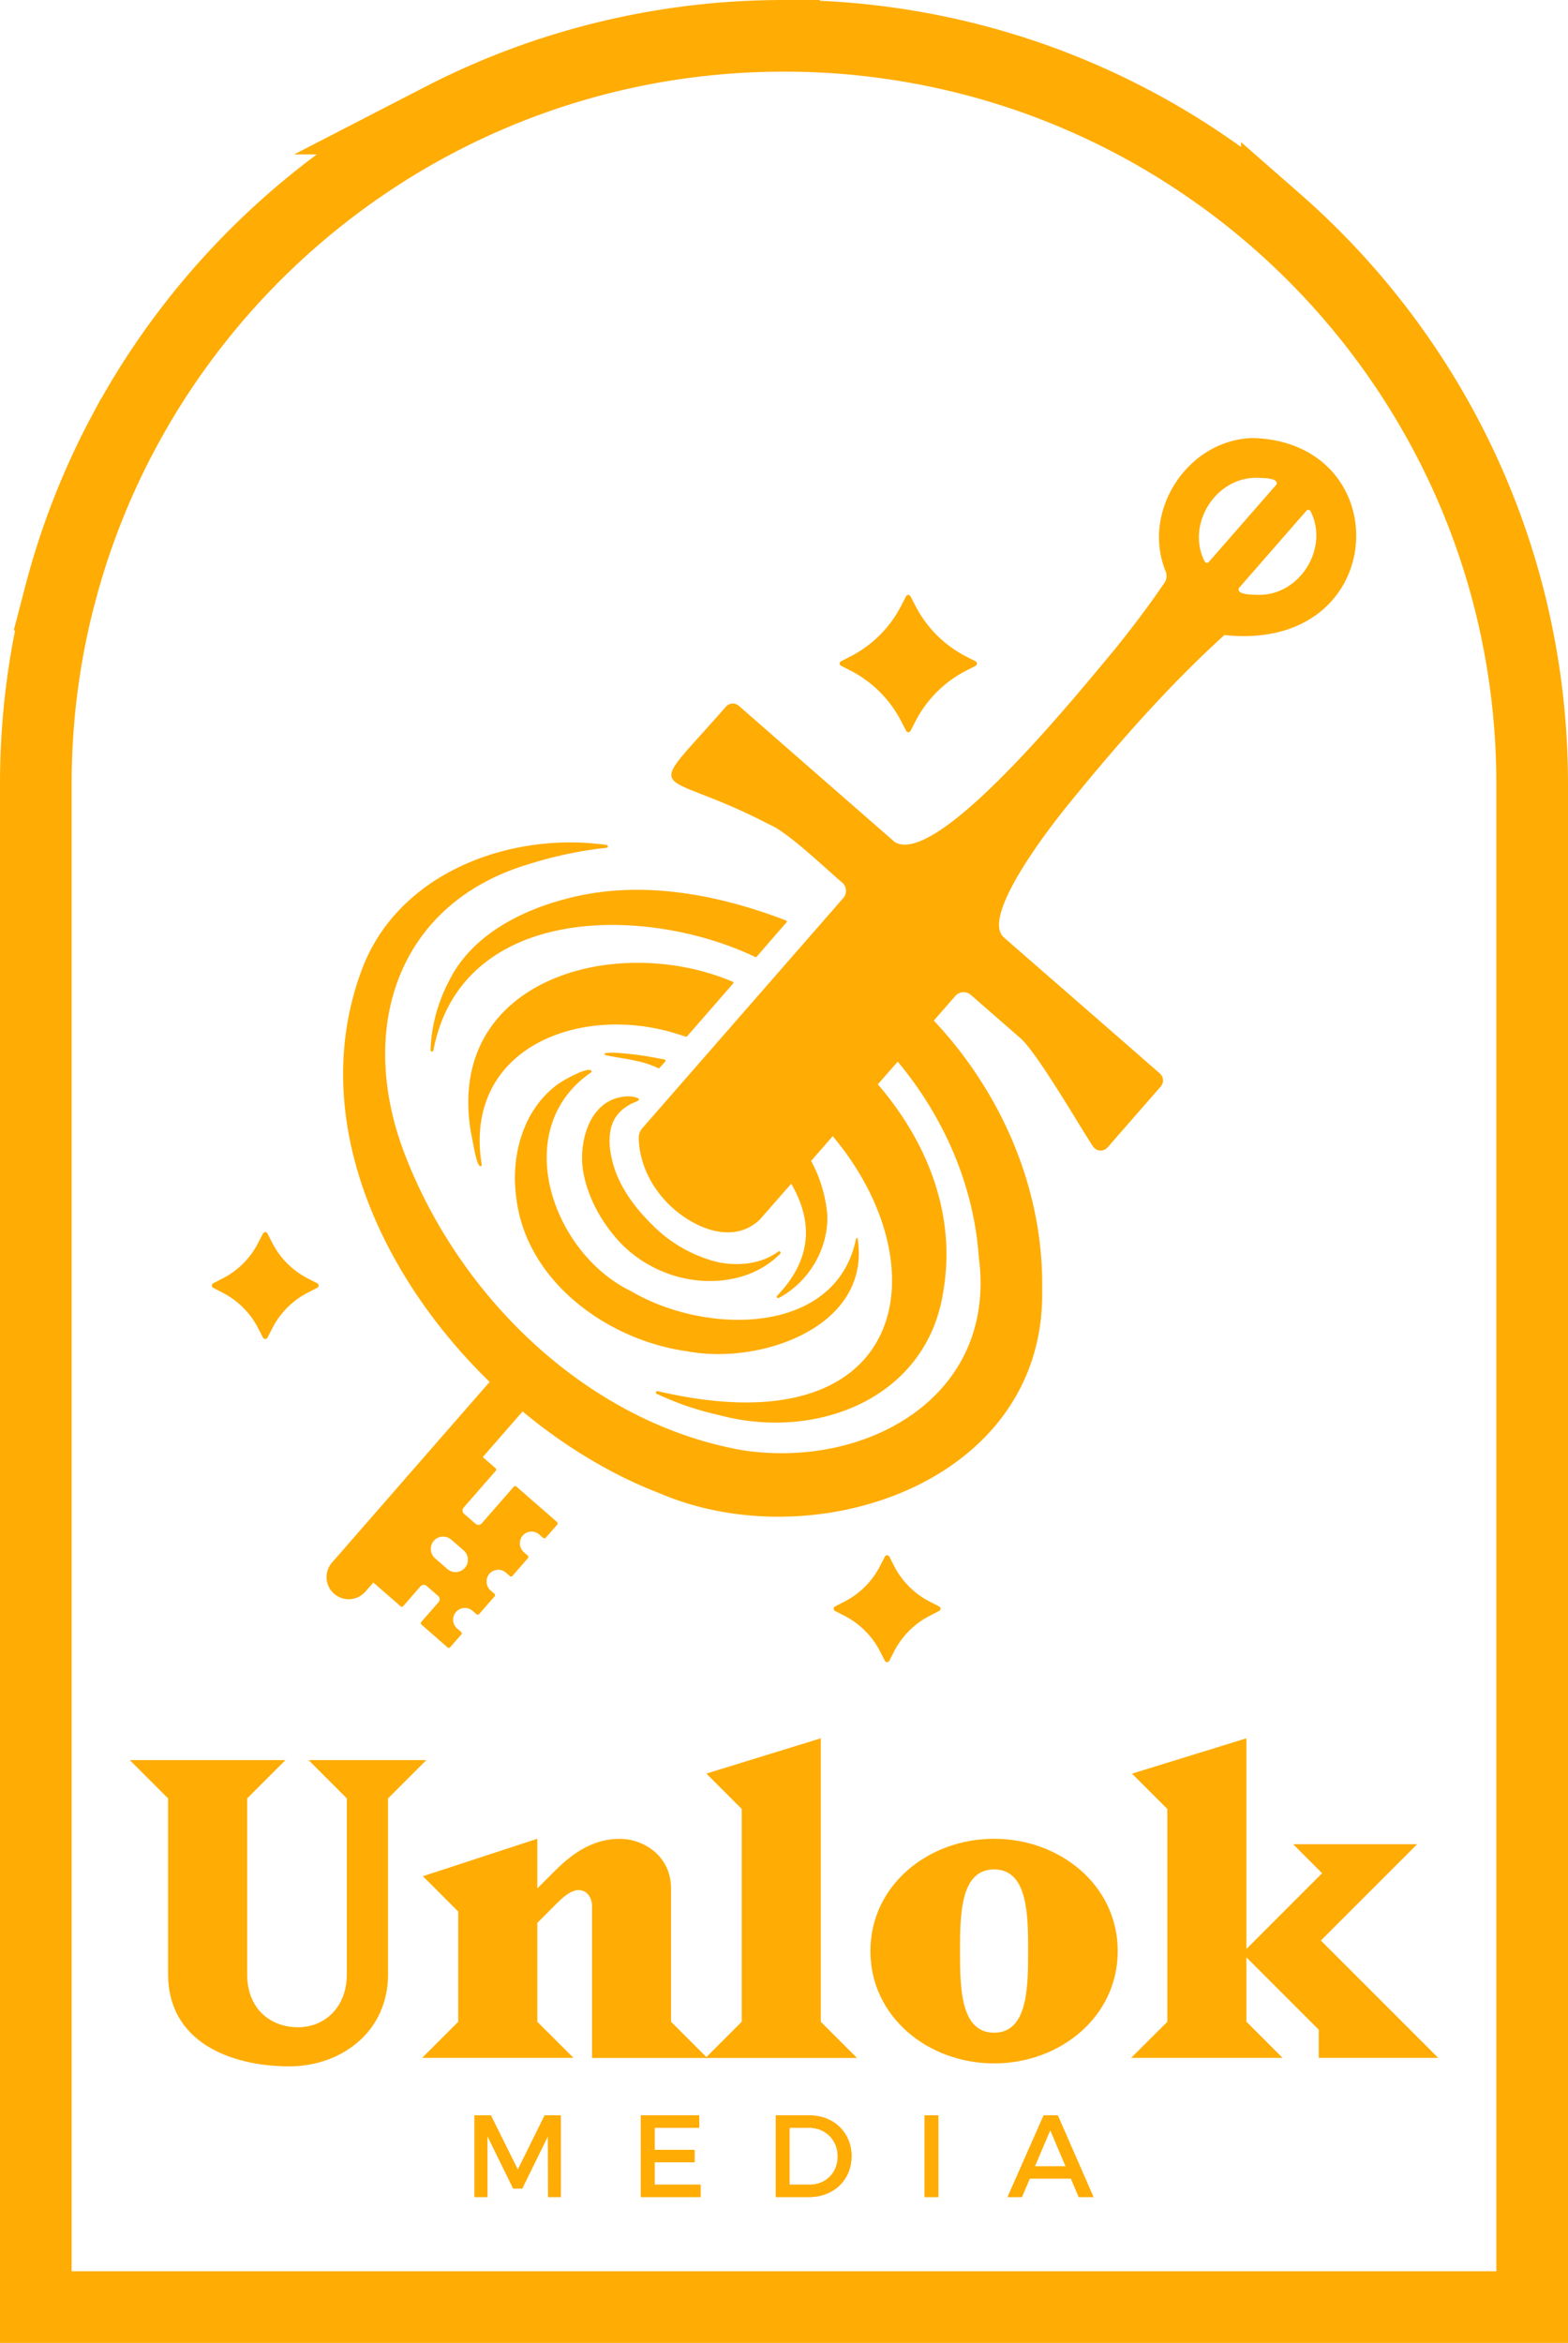
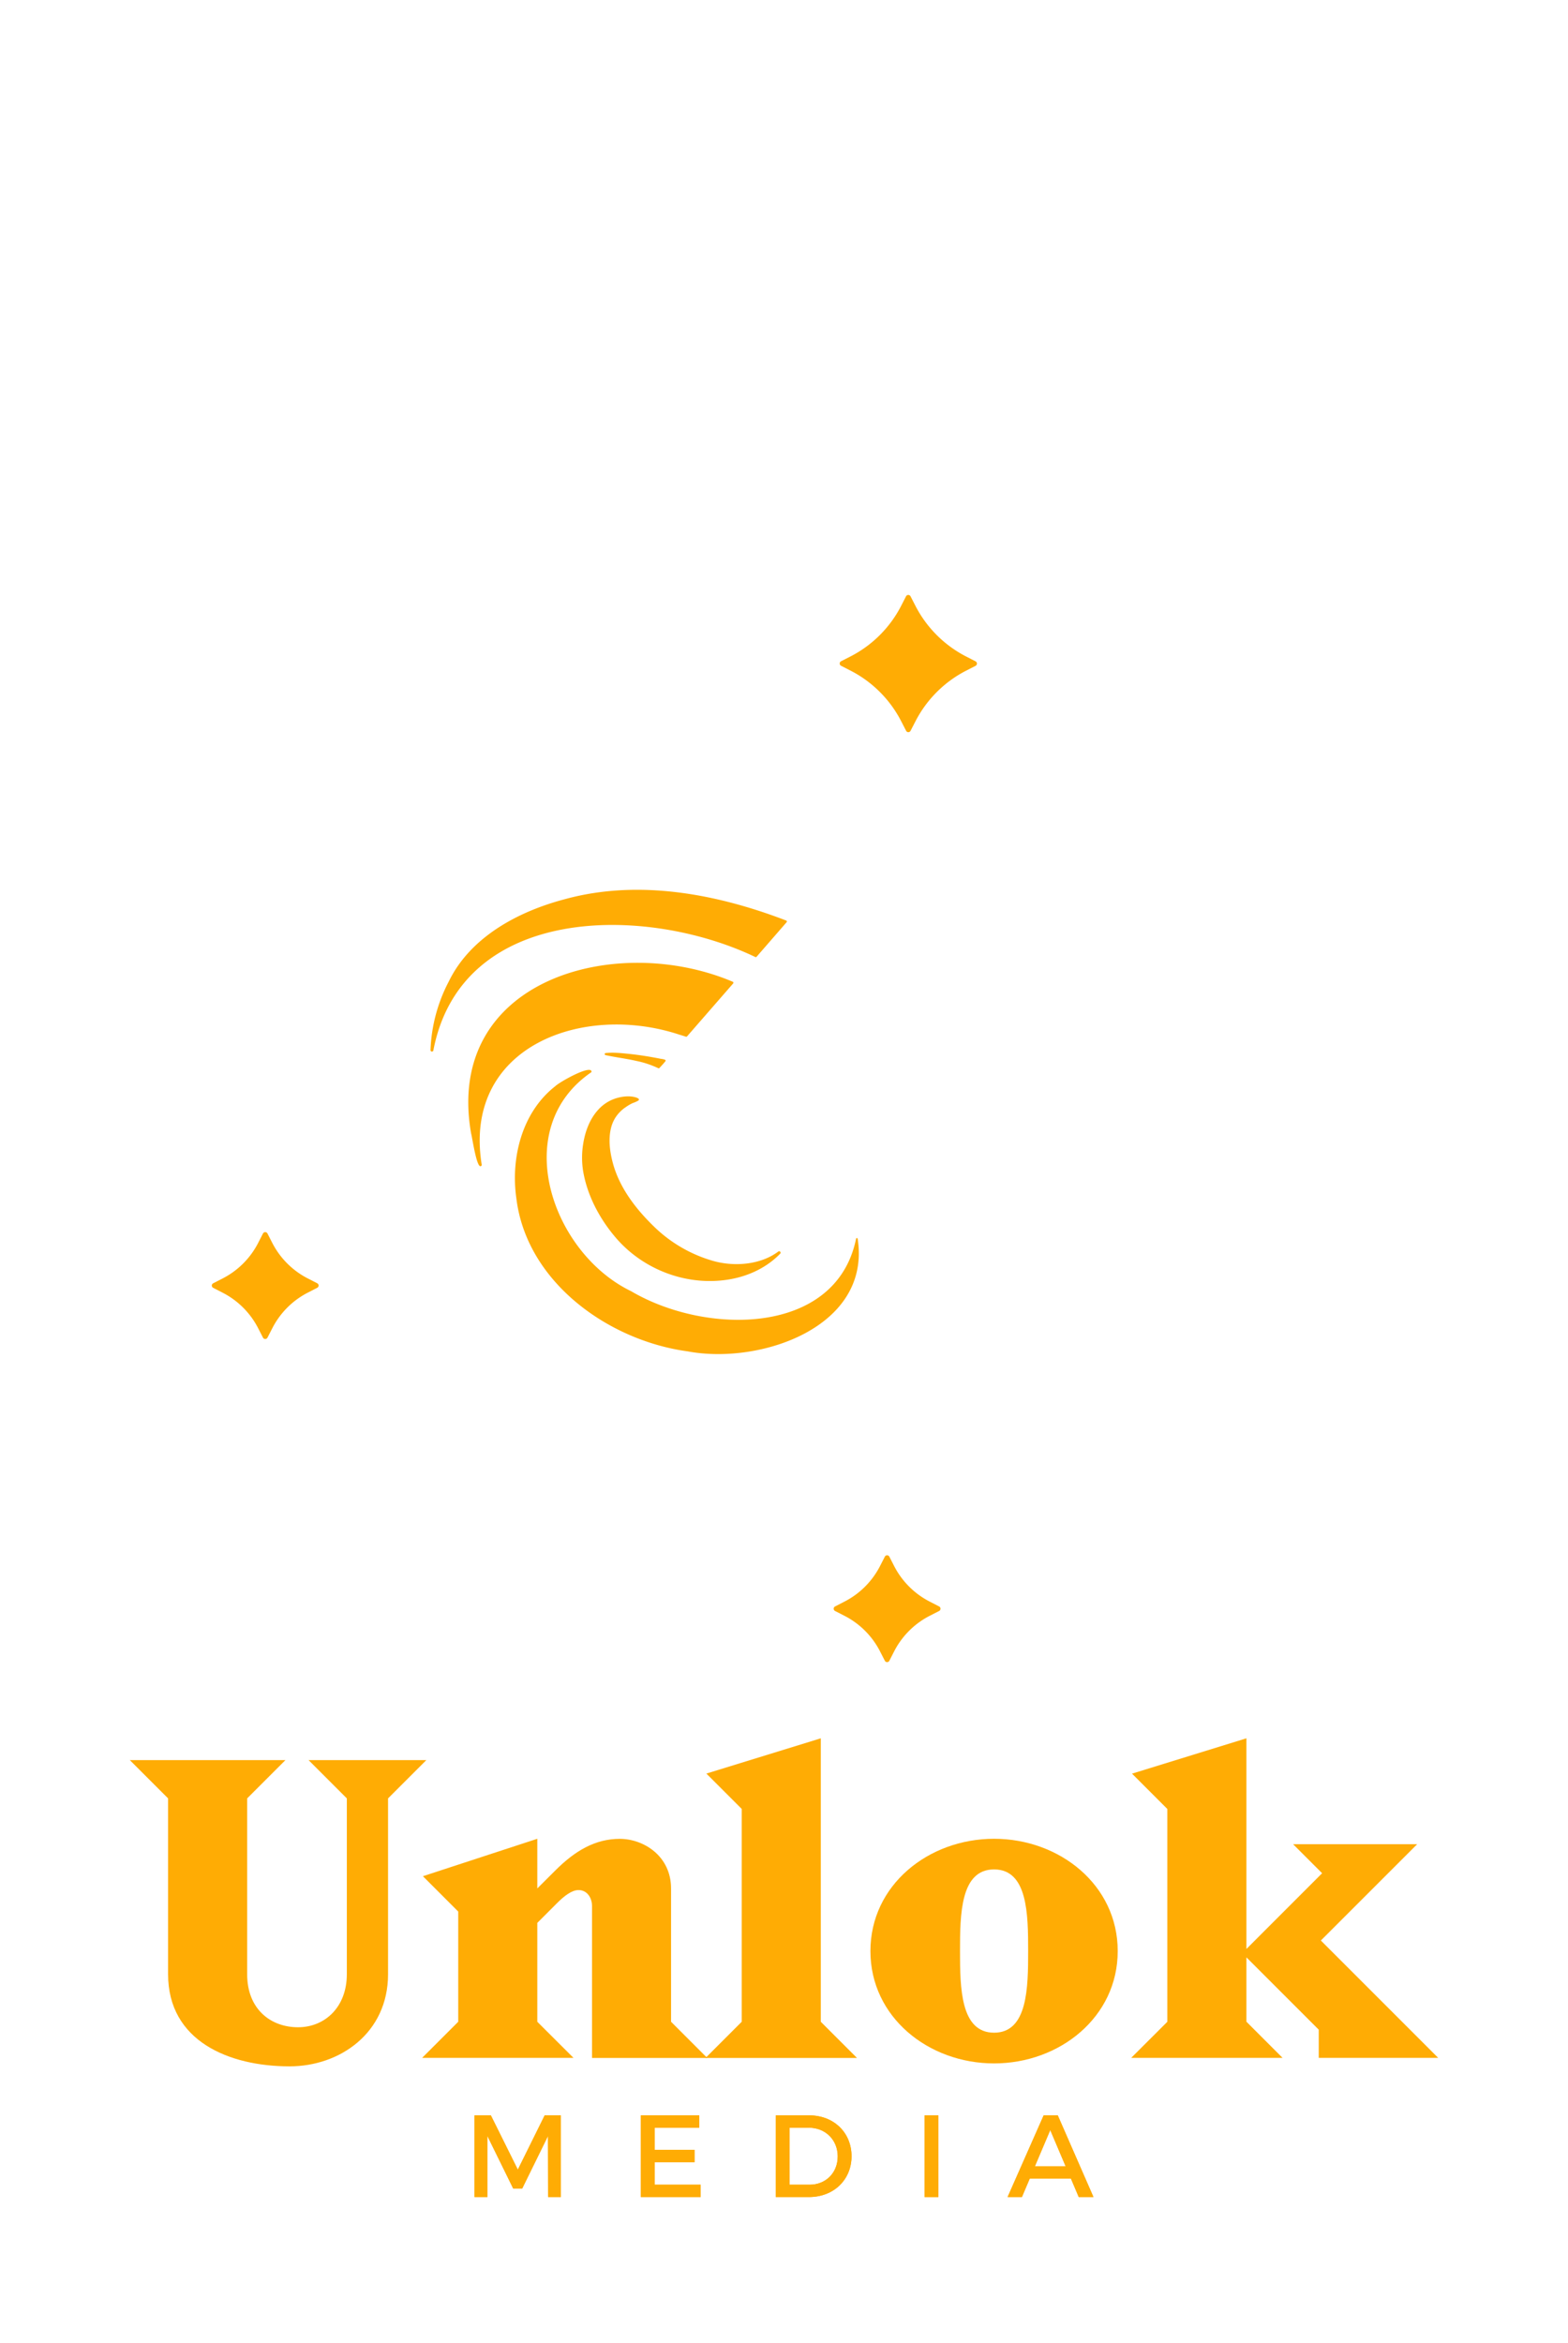
<svg xmlns="http://www.w3.org/2000/svg" viewBox="0 0 1094.35 1634.89">
  <defs>
    <style>.cls-1{fill:#ffac04;}.cls-2{fill:none;stroke:#ffac04;stroke-miterlimit:10;stroke-width:50px;}</style>
  </defs>
  <g id="Layer_2" data-name="Layer 2">
    <g id="Layer_1-2" data-name="Layer 1">
      <path class="cls-1" d="M215.35,1228.22l26.71,26.71v122.7c0,22.89-15.26,37-34.05,37-19.08,0-35.51-12.62-35.51-37v-122.7l26.71-26.71H90.6l26.71,26.71v122.7c0,46.67,42.56,64.28,84.83,64.28,34.93,0,68.69-23.19,68.69-64.28v-122.7l26.71-26.71Z" />
      <path class="cls-1" d="M493,1435.45l-24.65-24.65v-93c0-22.61-19.08-34.64-35.81-34.64-17,0-31.12,8.22-44.91,22L375,1317.75v-34.64l-79.84,26.12,24.65,24.66v76.91L294.6,1436H400.27L375,1410.8v-69l13.79-13.8c5-5,10.28-9.1,15-9.1,5.87,0,9.4,5.28,9.4,11.15v106h80.42Z" />
      <path class="cls-1" d="M572.86,1410.8V1213L493,1237.61l24.66,24.66V1410.8L493,1435.45l-.59.59H598.11Z" />
      <path class="cls-1" d="M693.79,1283.11c-45.79,0-86.3,32.29-86.3,78.37s40.51,78.38,86.3,78.38,86.3-32.29,86.3-78.38S739.58,1283.11,693.79,1283.11Zm0,135.32c-23.48,0-23.77-31.41-23.77-57s.29-56.94,23.77-56.94,23.78,31.41,23.78,56.94S717.27,1418.43,693.79,1418.43Z" />
      <path class="cls-1" d="M1003.76,1436l-81.9-81.9,67.22-67.21H902.49l20.25,20.25L869.91,1360V1213l-79.84,24.66,24.65,24.66V1410.8L789.48,1436H895.15l-25.24-25.24v-44.91l50.48,50.48V1436Z" />
      <path class="cls-1" d="M380.14,1476.12,361.4,1514l-18.81-37.88H331.18v57h9v-42.6l18,36.66h6.27l18-36.66.09,42.6h8.87v-57Z" />
      <path class="cls-1" d="M456.88,1524.51v-15.72h27.86v-8.64H456.88v-15.4H488v-8.63H447.26v57H489v-8.63Z" />
      <path class="cls-1" d="M564.81,1476.12H541.43v57h23.14c17.27,0,29.74-12.05,29.74-28.51S581.92,1476.12,564.81,1476.12Zm.25,48.39h-14v-39.76h13.6c11.24,0,20,8.31,20,20S576.14,1524.51,565.06,1524.51Z" />
      <path class="cls-1" d="M645.3,1476.12v57h9.61v-57Z" />
      <path class="cls-1" d="M738.25,1476.12h-9.86l-25.17,57h10l5.46-12.87h28.75l5.46,12.87h10.27Zm-16,35.6L733,1486.38l10.76,25.34Z" />
      <path class="cls-1" d="M380.14,1476.12,361.4,1514l-18.81-37.88H331.18v57h9v-42.6l18,36.66h6.27l18-36.66.09,42.6h8.87v-57Z" />
      <path class="cls-1" d="M456.88,1524.51v-15.72h27.86v-8.64H456.88v-15.4H488v-8.63H447.26v57H489v-8.63Z" />
      <path class="cls-1" d="M564.81,1476.12H541.43v57h23.14c17.27,0,29.74-12.05,29.74-28.51S581.92,1476.12,564.81,1476.12Zm.25,48.39h-14v-39.76h13.6c11.24,0,20,8.31,20,20S576.14,1524.51,565.06,1524.51Z" />
      <path class="cls-1" d="M645.3,1476.12v57h9.61v-57Z" />
      <path class="cls-1" d="M738.25,1476.12h-9.86l-25.17,57h10l5.46-12.87h28.75l5.46,12.87h10.27Zm-16,35.6L733,1486.38l10.76,25.34Z" />
      <path class="cls-1" d="M549,643.52a.73.73,0,0,0-.28-1.16c-48.72-18.72-103.26-28.93-154.4-14.93C361.72,636,328.27,653.78,313.16,685a111.53,111.53,0,0,0-12.69,47.67,1,1,0,0,0,2,.24c19.73-102.39,148.79-101.46,224.71-65.08a.71.71,0,0,0,.85-.18Z" />
      <path class="cls-1" d="M479.46,723.25l32.24-37a.75.75,0,0,0-.27-1.17c-81.71-34.7-201.34-1.65-182.65,105.75.86,2.9,4.29,27.66,7.47,22.22-13.56-82.88,70.59-113.47,138.09-91,1.46.42,2.9.89,4.34,1.35A.73.73,0,0,0,479.46,723.25Z" />
-       <path class="cls-1" d="M874.37,305.66h-.12c-45.52,1.26-77.87,51.3-60.66,93.17a8.45,8.45,0,0,1-.8,7.75c-10.92,16.08-22.69,31.54-34.85,46.66C757.1,477.88,655.25,605.48,624.68,587.71l-.26-.19c-26.66-23.23-82-71.59-108.78-95a6.38,6.38,0,0,0-9,.6c-59.08,67.7-49.74,40.52,30.27,82.19l.1.06c12.9,5.23,39.92,31.44,50.77,40.46a7.67,7.67,0,0,1,.75,10.84l-16.23,18.6-124,142a10.2,10.2,0,0,0-2.51,6.95c.49,19.42,10.55,37.58,25.17,50s37.41,22.34,55.13,10.24a29.29,29.29,0,0,0,2.87-2.22c.51-.45,1-.91,1.49-1.4L552.21,826c14.18,24.34,16.07,51.25-9.85,78.17a1,1,0,0,0,1.19,1.56c20.6-10.88,34.7-34,33.84-58a96.59,96.59,0,0,0-11.28-37.63l15.08-17.28c76.35,90.92,53.43,219.05-122.27,177.9a1,1,0,0,0-.69,1.84,209,209,0,0,0,44,15c67.46,18.07,145.4-11.54,156.28-87.42,8.8-53.46-11.64-103.72-45.84-143.47l13.85-15.86c32.15,38.43,53.08,86.13,56.61,136.36,13,97.94-79,148.1-165.08,134.78C408.58,992.58,317.32,902.34,280.17,799.12c-30-85.71-.79-170.34,90.75-196.67a276.25,276.25,0,0,1,52.54-10.88,1,1,0,0,0,0-1.94c-66.53-9.46-144.17,18.68-170.19,85.1-39.23,101.67,9.89,213.18,88.46,289.58l-28.08,32.17-20.28,23.23-35.82,41.06L237.29,1084l-5.57,6.37A15.42,15.42,0,0,0,255,1110.66l5.57-6.38,19.05,16.63a1.27,1.27,0,0,0,1.79-.12L293.41,1107a3.11,3.11,0,0,1,4.38-.3l8,6.95a3.11,3.11,0,0,1,.3,4.38L294,1131.81a1.26,1.26,0,0,0,.12,1.79l18.26,16a1.28,1.28,0,0,0,1.8-.13l7.74-8.88a1.28,1.28,0,0,0-.12-1.8l-2.71-2.35a8.19,8.19,0,1,1,10.76-12.35l2.74,2.37a1.27,1.27,0,0,0,1.79-.12l10.81-12.38a1.26,1.26,0,0,0-.12-1.79l-2.49-2.17a8.43,8.43,0,0,1-1.55-11.15,8.21,8.21,0,0,1,12.08-1.43l2.73,2.4a1.27,1.27,0,0,0,1.79-.13l10.82-12.39a1.28,1.28,0,0,0-.12-1.79l-2.49-2.17a8.42,8.42,0,0,1-1.56-11.15,8.19,8.19,0,0,1,12.06-1.43l2.77,2.4a1.28,1.28,0,0,0,1.79-.12l8-9.17a1.28,1.28,0,0,0-.13-1.8l-22.27-19.42-6.14-5.35a1.27,1.27,0,0,0-1.79.12L336.26,1063a3.09,3.09,0,0,1-4.37.3l-8-6.94a3.1,3.1,0,0,1-.3-4.38L346,1026.34a1.27,1.27,0,0,0-.12-1.79l-8.94-7.79,27.79-31.84c29.82,24.75,62.67,44.5,95.9,57.2,108,46.2,269.07-7.62,266.72-141.94,1.18-70-28.18-137.55-75.61-188l15-17.19a7.69,7.69,0,0,1,10.85-.73l33.93,29.62c11.42,9,42.74,63.33,51.25,76a6.4,6.4,0,0,0,10.23.81l37.15-42.56a6.4,6.4,0,0,0-.62-9c-26.92-23.63-82.27-71.68-108.91-95-16.87-14.91,34.55-80.11,46-94,33.33-41,68.34-80.94,107.45-116.6a1.4,1.4,0,0,1,1.07-.34C970.57,455.07,976.3,308.57,874.37,305.66ZM323.71,1082a8.62,8.62,0,0,1-11.32,13l-8.76-7.62a8.62,8.62,0,0,1-.84-12.17h0a8.61,8.61,0,0,1,12.16-.83Zm520-689.89a1.8,1.8,0,0,1-3-.42C828,366.48,847.55,334,876,333.41h.12c3.63.22,16.77-.4,14.71,4.74Zm35.86,23h-.12c-3.65-.2-16.81.42-14.79-4.74l47.08-53.92a1.8,1.8,0,0,1,3,.4C927.43,382,908,414.49,879.58,415.1Z" />
      <path class="cls-1" d="M221.43,895.49l-6.58-3.37a57.25,57.25,0,0,1-24.8-24.78l-3.37-6.58a1.77,1.77,0,0,0-3.15,0l-3.37,6.58a57.09,57.09,0,0,1-24.8,24.78l-6.58,3.37a1.79,1.79,0,0,0,0,3.16l6.58,3.39a57.09,57.09,0,0,1,24.8,24.78l3.37,6.58a1.77,1.77,0,0,0,3.15,0l3.39-6.58A57.1,57.1,0,0,1,214.85,902l6.58-3.39A1.77,1.77,0,0,0,221.43,895.49Z" />
      <path class="cls-1" d="M655.45,1121l-6.58-3.39a57.3,57.3,0,0,1-24.8-24.78l-3.37-6.58a1.77,1.77,0,0,0-3.15,0l-3.37,6.58a57.14,57.14,0,0,1-24.8,24.78L582.8,1121a1.78,1.78,0,0,0,0,3.15l6.58,3.37a57.09,57.09,0,0,1,24.8,24.78l3.37,6.58a1.77,1.77,0,0,0,3.15,0l3.37-6.58a57.25,57.25,0,0,1,24.8-24.78l6.58-3.37A1.77,1.77,0,0,0,655.45,1121Z" />
      <path class="cls-1" d="M587,464.58l6.58,3.37A81.55,81.55,0,0,1,629,503.36l3.39,6.58a1.75,1.75,0,0,0,3.13,0l3.39-6.58A81.73,81.73,0,0,1,674.28,468l6.58-3.37a1.77,1.77,0,0,0,0-3.15l-6.58-3.37a81.81,81.81,0,0,1-35.41-35.42l-3.39-6.59a1.77,1.77,0,0,0-3.13,0L629,422.64a81.63,81.63,0,0,1-35.4,35.42L587,461.43A1.77,1.77,0,0,0,587,464.58Z" />
-       <path class="cls-1" d="M463.92,739.42a13.06,13.06,0,0,0-2.74-.57c-7.37-1.48-14.8-2.67-22.28-3.46-5.41-.55-10.78-1.12-16.21-.57a.74.74,0,0,0-.09,1.45c7.13,1.58,14.41,2.41,21.53,4.05a66.88,66.88,0,0,1,15.28,5.07.72.72,0,0,0,.85-.16c1.4-1.53,2.84-3.06,4.14-4.68C464.82,740,464.5,739.67,463.92,739.42Z" />
+       <path class="cls-1" d="M463.92,739.42a13.06,13.06,0,0,0-2.74-.57c-7.37-1.48-14.8-2.67-22.28-3.46-5.41-.55-10.78-1.12-16.21-.57a.74.74,0,0,0-.09,1.45c7.13,1.58,14.41,2.41,21.53,4.05a66.88,66.88,0,0,1,15.28,5.07.72.72,0,0,0,.85-.16c1.4-1.53,2.84-3.06,4.14-4.68C464.82,740,464.5,739.67,463.92,739.42" />
      <path class="cls-1" d="M429.28,780.24a25.32,25.32,0,0,1,7.63-7.79,30.25,30.25,0,0,1,4.67-2.72,21.34,21.34,0,0,0,3.79-1.66c1.62-1.13-.62-2-1.79-2.35-5-1.42-11.22-.43-16,1.53a28.16,28.16,0,0,0-10.19,7.27c-5.9,6.52-9.06,15.22-10.39,23.81a59.37,59.37,0,0,0,0,19c2.92,17.14,11.6,33.33,22.85,46.44,19.64,22.89,51.14,34.43,80.93,28.68,12.7-2.45,24.74-8.32,33.79-17.68.78-.8-.42-2.16-1.31-1.49-12.63,9.5-31.14,10.75-45.81,6.52a97.44,97.44,0,0,1-40.56-23.45c-13-12.54-24.64-27.51-29.29-45.24-2-7.69-3.08-16.05-1.18-23.88A24.86,24.86,0,0,1,429.28,780.24Z" />
      <path class="cls-1" d="M412.84,748.11c.53-5.88-22.19,6.77-25.37,9.9-23.17,18.14-31.13,49.94-27.09,78.18C367.49,894.57,424.5,935.48,480,943c50.49,9.5,128.17-16.87,118.58-78.62a.56.56,0,0,0-1.1,0C583.68,932,493.07,932,440.47,901,385.32,874.41,354.85,787.66,412.84,748.11Z" />
-       <path class="cls-2" d="M1069.35,547.18V1609.89H25V547.18q0-20.77,1.6-41.16,1-13.12,2.69-26.08,2.58-20.08,6.67-39.68,2.65-12.81,6-25.39a517.59,517.59,0,0,1,34.57-94.06q4.32-9,9-17.75a521.22,521.22,0,0,1,36.18-58.61q8.92-12.51,18.55-24.47a524.93,524.93,0,0,1,63-65.67q5-4.38,10.08-8.62,11.7-9.75,24-18.81l3.15-2.32q6.84-5,13.85-9.73,2.73-1.86,5.49-3.68,10.19-6.72,20.69-13,13.64-8.1,27.79-15.4a518.11,518.11,0,0,1,80.14-33.17q5.08-1.62,10.22-3.14A520.77,520.77,0,0,1,534.2,25.16q6.48-.16,13-.16A522.2,522.2,0,0,1,686.5,43.8c3.09.85,6.17,1.74,9.24,2.65Q700.87,48,706,49.59A518.11,518.11,0,0,1,786.1,82.76Q800.24,90,813.88,98.17q10.51,6.24,20.69,13,2.76,1.83,5.51,3.69,8.63,5.85,17,12,17.61,13,34.07,27.44a524,524,0,0,1,117.74,148.74,518.51,518.51,0,0,1,43.55,111.82q3.29,12.57,5.94,25.39a519.23,519.23,0,0,1,9.37,65.76Q1069.34,526.39,1069.35,547.18Z" />
    </g>
  </g>
</svg>